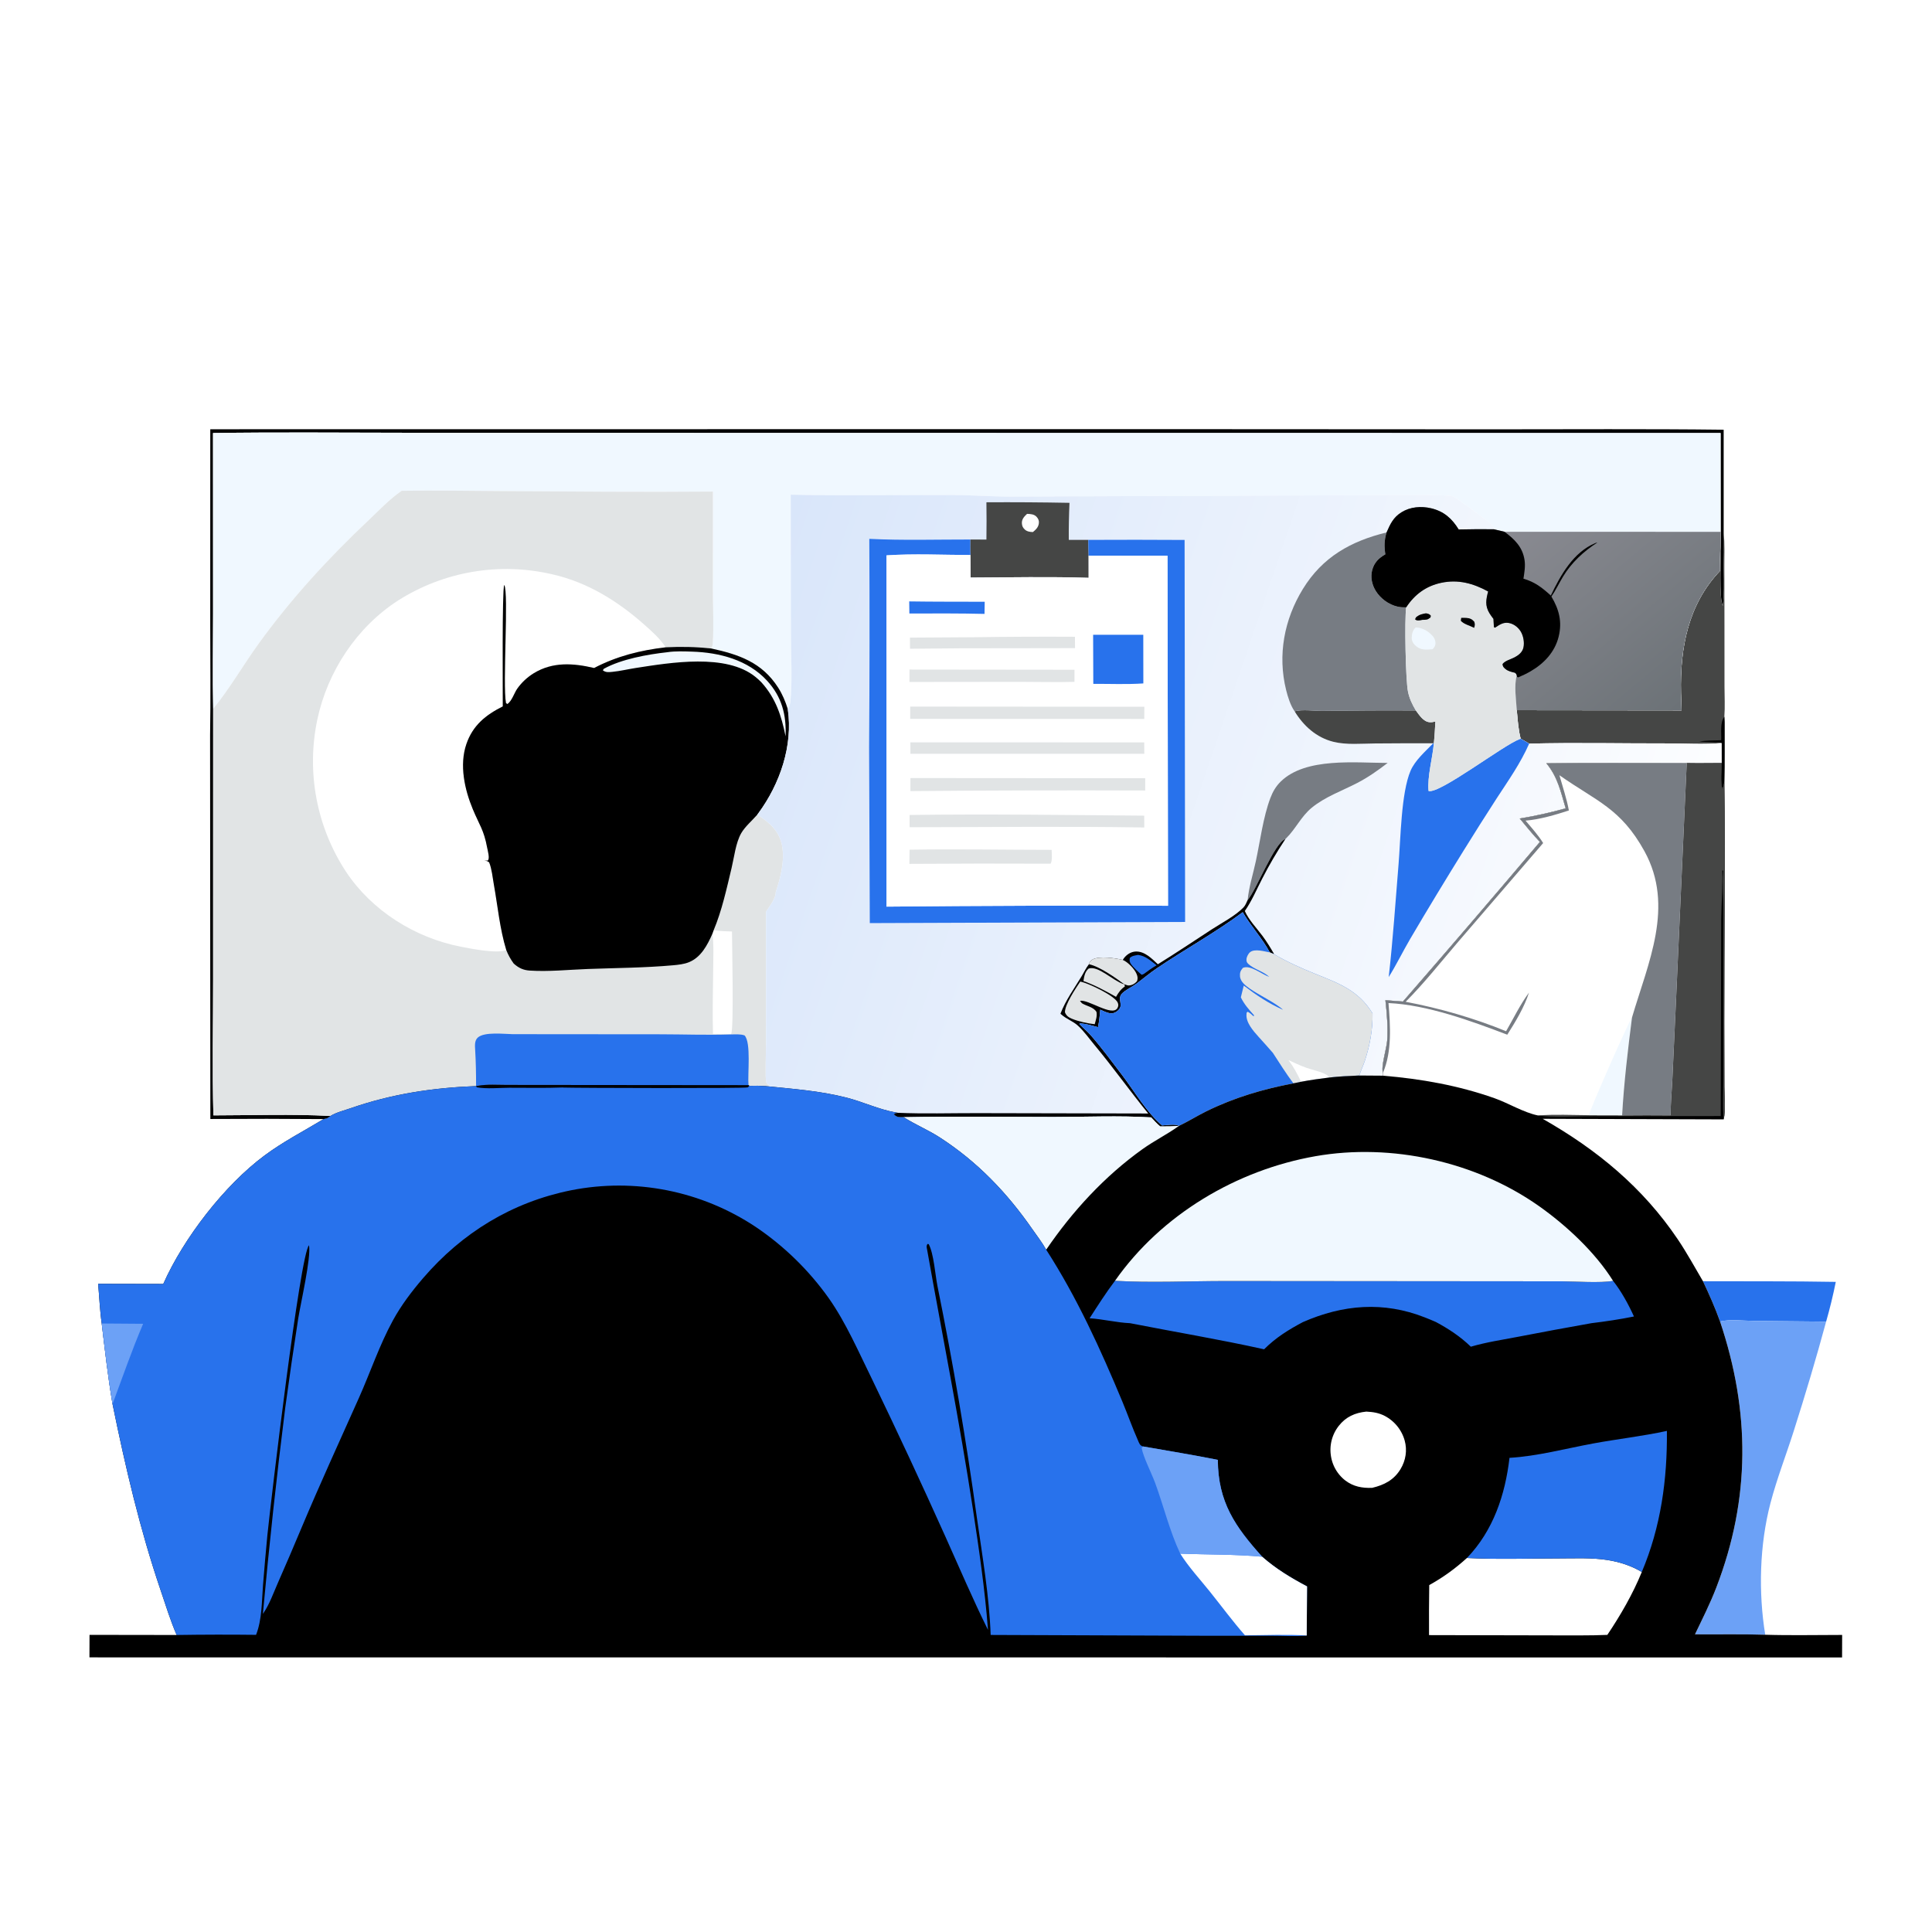
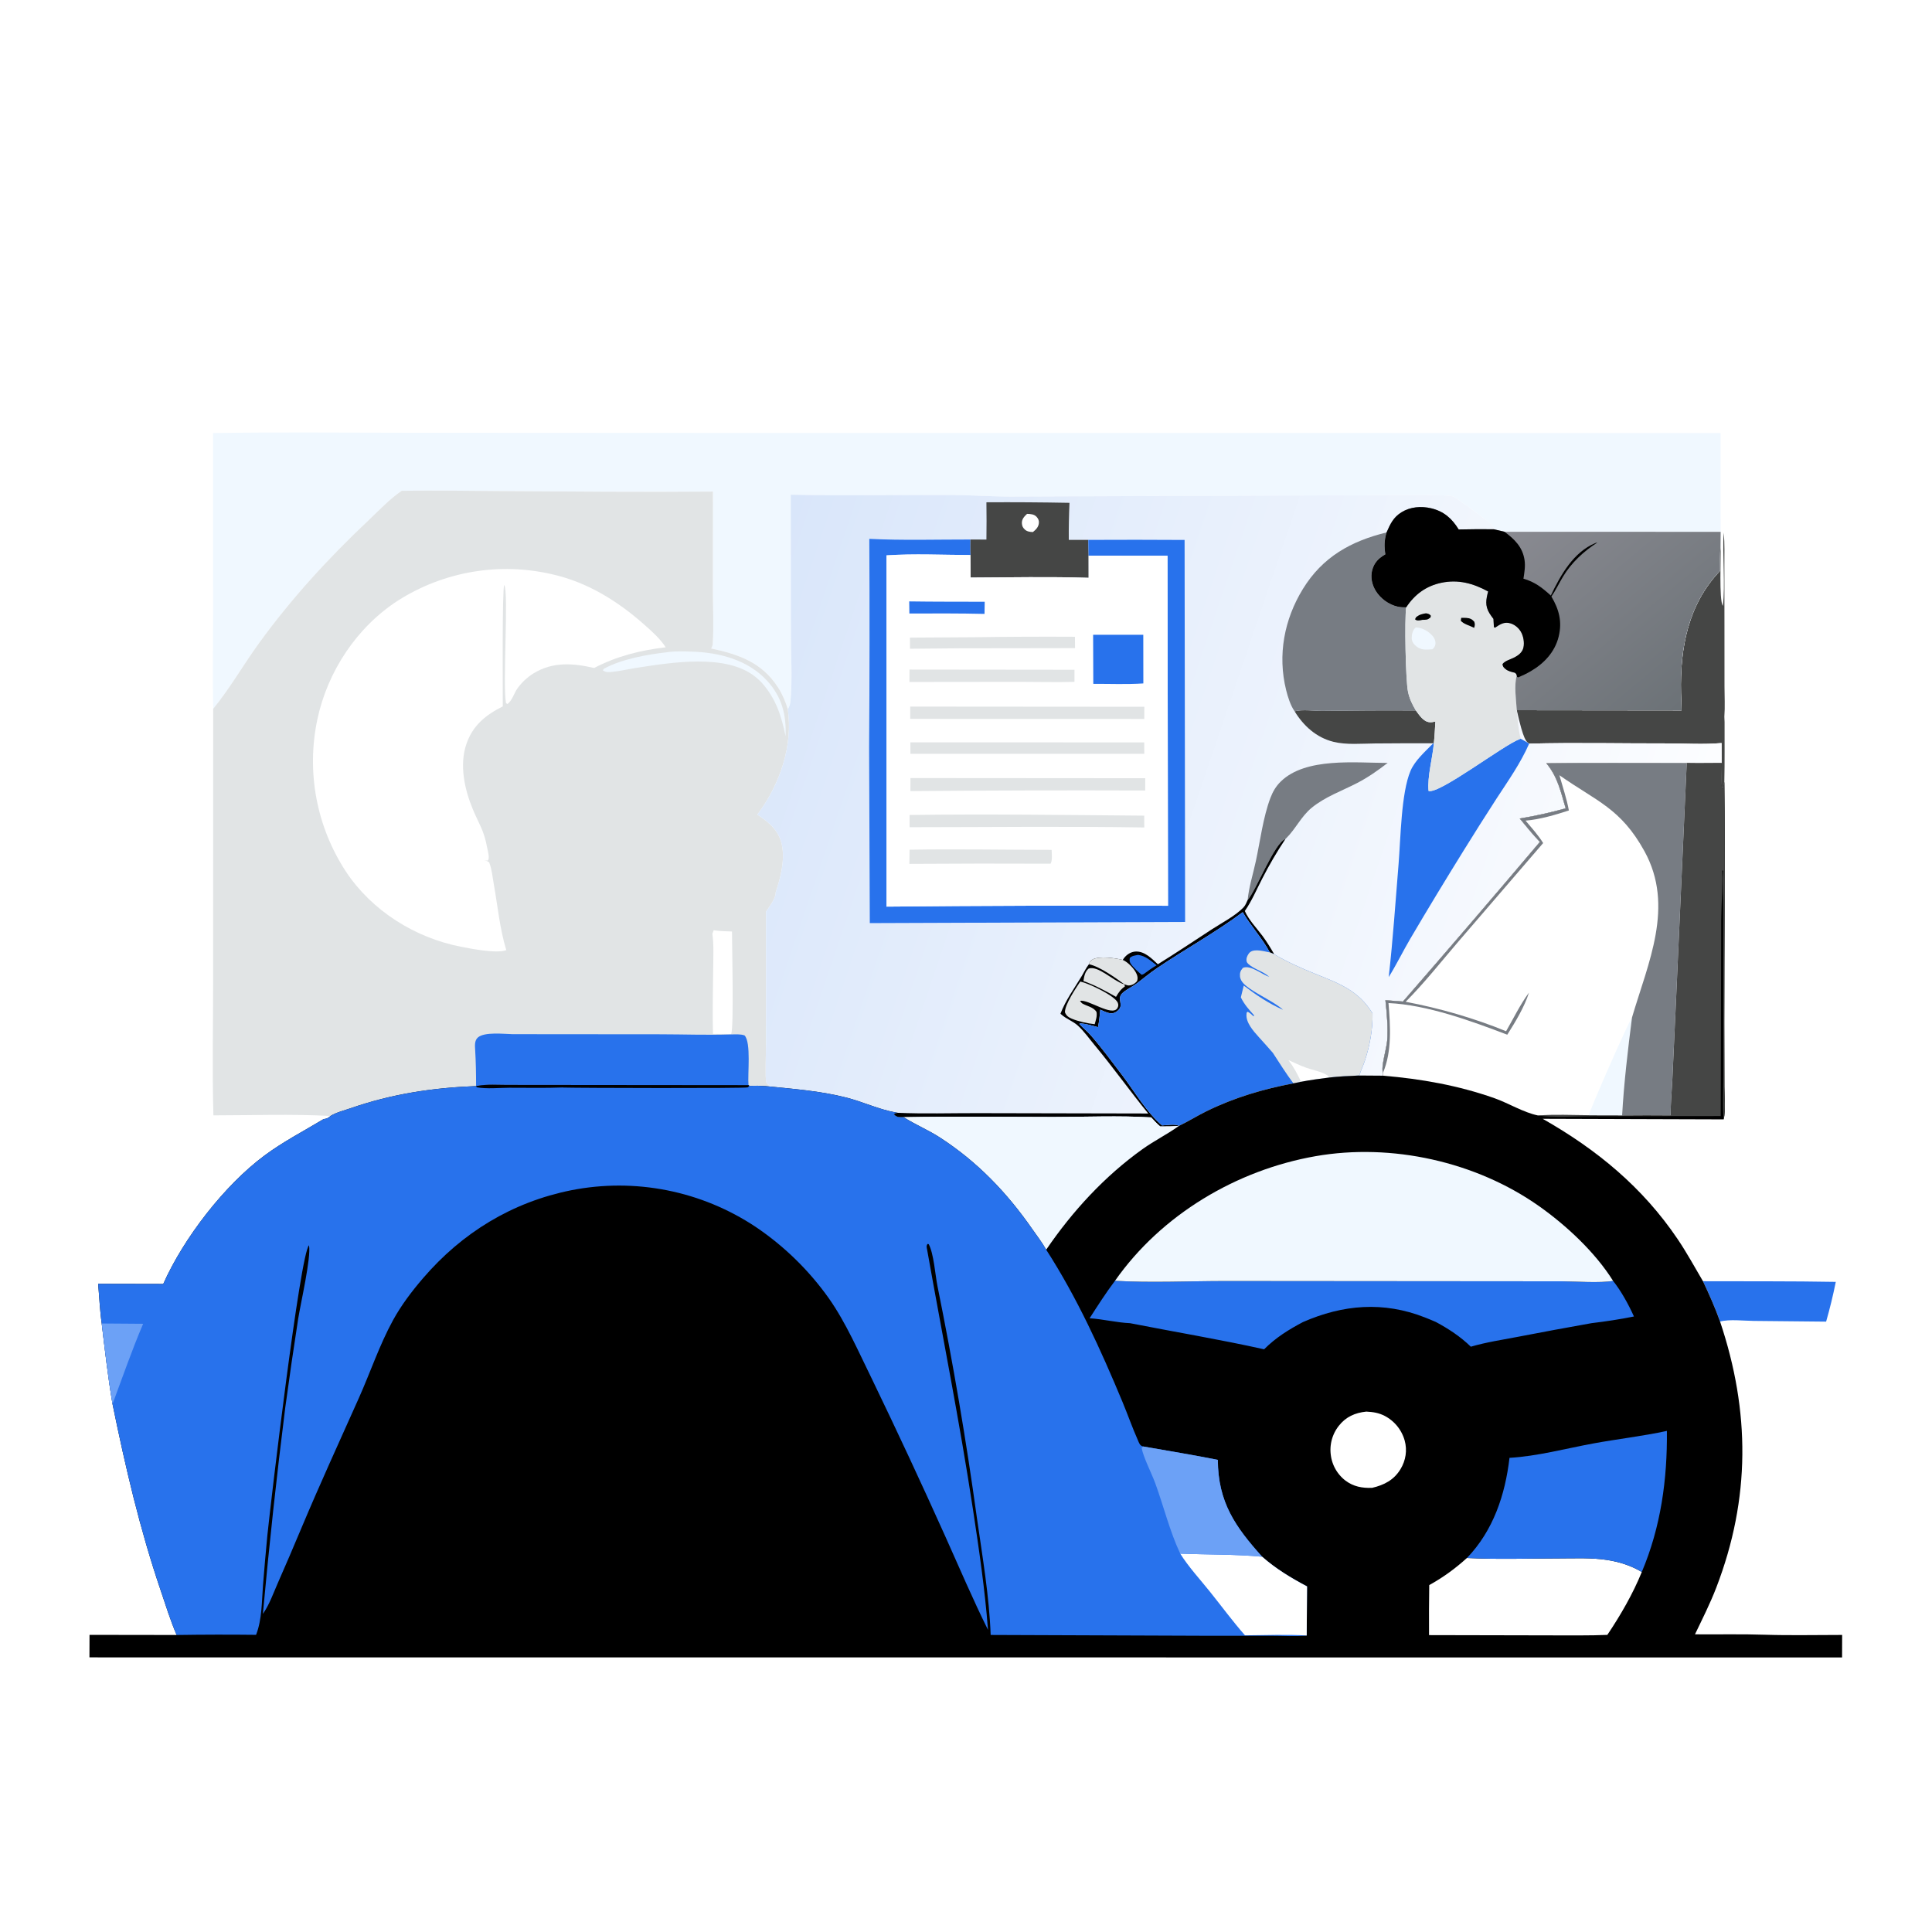
<svg xmlns="http://www.w3.org/2000/svg" width="1024" height="1024">
  <path fill="white" d="M0 0L1024 0L1024 1024L0 1024L0 0Z" />
  <path fill="#2872EC" d="M902.606 679.073C926.057 679.165 949.562 679 973.007 679.42Q970.87 690.059 967.881 700.491L929.554 700.111C924.377 700.073 916.57 699.103 911.67 700.453C909.05 693.108 905.941 686.11 902.606 679.073Z" />
-   <path d="M111.456 227.507L605.388 227.453L791.399 227.552C832.117 227.562 872.862 227.271 913.576 227.762L913.576 282.293C912.833 294.162 914.551 310.135 913.124 321.172C911.03 317.704 912.242 295.072 911.918 289.744L911.977 281.883L911.948 229.522L384.091 229.452L213.371 229.363C179.899 229.337 146.374 229.011 112.909 229.514L112.932 325.124C112.932 341.965 112.627 358.862 112.979 375.697L112.958 519.02C112.977 543.023 112.438 567.187 113.107 591.17C133.695 591.153 154.623 590.397 175.169 591.484C173.81 592.628 173.264 592.944 171.499 593.146Q141.497 592.886 111.495 593.092L111.351 389.698C111.704 370.191 111.443 350.64 111.438 331.128L111.456 227.507Z" />
  <path fill="#454645" d="M913.576 282.293C914.212 288.172 913.931 294.305 913.953 300.219L914 331.691L914.019 363.763C914.021 369.087 914.348 374.586 913.941 379.878L914.06 382.695C914.02 393.241 914.176 403.831 913.932 414.372C913.699 415.675 913.44 416.865 913.028 418.128C911.75 416.293 912.505 407.121 912.504 404.454L912.483 393.822C903.15 394.664 893.197 394.002 883.798 394.026C859.399 394.087 834.861 393.487 810.483 394.145C809.006 393.23 807.502 392.382 805.982 391.541C804.705 386.683 804.388 381.422 803.928 376.424L891.257 376.523Q891.058 371.914 890.956 367.301C890.394 343.374 894.727 320.316 911.695 302.52C911.659 298.263 911.525 293.987 911.918 289.744C912.242 295.072 911.03 317.704 913.124 321.172C914.551 310.135 912.833 294.162 913.576 282.293Z" />
-   <path d="M913.941 379.878L914.06 382.695C914.02 393.241 914.176 403.831 913.932 414.372C913.699 415.675 913.44 416.865 913.028 418.128C911.75 416.293 912.505 407.121 912.504 404.454L912.483 393.822C908.703 392.967 904.557 393.561 900.668 392.948C904.511 392.462 908.409 392.445 912.278 392.338C912.461 388.5 911.545 383.009 913.941 379.878Z" />
-   <path fill="#6CA1F6" d="M911.67 700.453C916.57 699.103 924.377 700.073 929.554 700.111L967.881 700.491C962.597 720.033 956.829 739.275 950.693 758.562C946.662 771.233 941.756 783.811 938.388 796.665C932.589 818.791 931.94 843.98 935.61 866.452C923.219 866.035 910.771 866.343 898.371 866.231C902.322 858.004 906.421 849.901 909.699 841.373C927.821 794.229 927.656 748.092 911.67 700.453Z" />
  <path fill="#F0F8FF" d="M112.909 229.514C146.374 229.011 179.899 229.337 213.371 229.363L384.091 229.452L911.948 229.522L911.977 281.883L797.408 281.849L791.761 280.518C791.39 277.808 788.063 275.957 785.979 274.376C783.709 272.656 771.683 263.648 770.128 263.123C766.192 261.794 730.527 262.479 723.896 262.465L536.214 263.204C525.587 263.241 514.937 262.382 504.29 262.35C475.895 262.264 447.503 262.794 419.109 262.2L419.19 335.262C419.175 346.987 420.047 359.975 418.964 371.6C418.814 373.22 418.473 374.501 417.545 375.864C416.309 371.853 414.681 367.95 412.411 364.412C403.87 351.103 391.69 346.888 376.931 343.702C377.526 342.687 377.692 342.158 377.772 340.95C378.382 331.725 377.84 322.083 377.83 312.812L377.861 260.542C340.511 260.877 303.093 260.502 265.74 260.282C248.139 260.179 230.507 259.842 212.909 260.136C206.528 264.476 200.93 270.472 195.33 275.76C173.951 295.948 154.33 317.316 137.066 341.185C128.857 352.536 121.844 364.87 112.979 375.697C112.627 358.862 112.932 341.965 112.932 325.124L112.909 229.514Z" />
  <path fill="#E1E4E5" d="M212.909 260.136C230.507 259.842 248.139 260.179 265.74 260.282C303.093 260.502 340.511 260.877 377.861 260.542L377.83 312.812C377.84 322.083 378.382 331.725 377.772 340.95C377.692 342.158 377.526 342.687 376.931 343.702C391.69 346.888 403.87 351.103 412.411 364.412C414.681 367.95 416.309 371.853 417.545 375.864C420.408 395.182 413.344 415.604 401.899 431.093L401.401 431.764C407.631 435.844 412.798 440.078 414.413 447.772C416.127 455.935 413.71 465.231 411.127 472.963C411.355 476.001 407.656 480.708 406.001 483.177L406.002 553.678C406.004 556.605 405.515 571.673 406.118 573.54C406.261 573.984 406.608 574.334 406.853 574.731L408.157 575.293L405.814 575.659C402.903 575.453 400.084 575.41 397.167 575.526L396.722 575.152L296.697 575.06L268.765 575.032C263.875 575.033 258.235 574.603 253.437 575.474L252.333 575.639C229.291 576.54 207.684 579.785 185.823 587.383C182.699 588.469 177.86 589.708 175.169 591.484C154.623 590.397 133.695 591.153 113.107 591.17C112.438 567.187 112.977 543.023 112.958 519.02L112.979 375.697C121.844 364.87 128.857 352.536 137.066 341.185C154.33 317.316 173.951 295.948 195.33 275.76C200.93 270.472 206.528 264.476 212.909 260.136Z" />
  <path fill="white" d="M378.248 493.059C381.491 493.523 384.698 493.623 387.969 493.71C387.998 501.302 388.992 544.382 387.562 548.043L377.896 547.99C377.556 536.416 377.915 524.775 378.004 513.194C378.049 507.178 378.383 500.886 377.576 494.917L378.248 493.059Z" />
  <path fill="#2872EC" d="M271.741 548.129L349.819 548.195C362.315 548.209 374.949 548.675 387.429 548.275C389.792 548.265 392.386 547.993 394.632 548.794C398.21 552.567 396.188 569.304 396.722 575.152L296.697 575.06L268.765 575.032C263.875 575.033 258.235 574.603 253.437 575.474L252.333 575.639C252.344 569.216 252.228 562.905 251.85 556.493C251.721 554.295 251.427 551.54 253.263 549.906C256.769 546.785 267.115 548.057 271.741 548.129Z" />
  <path fill="white" d="M268.343 503.584C263.232 505.526 249.838 502.87 244.115 501.75C219.89 497.007 197.063 482.683 183.364 461.988Q182.643 460.889 181.949 459.772Q181.256 458.655 180.59 457.522Q179.924 456.389 179.286 455.239Q178.648 454.09 178.039 452.925Q177.43 451.76 176.849 450.581Q176.269 449.401 175.718 448.208Q175.167 447.014 174.645 445.808Q174.123 444.601 173.631 443.382Q173.14 442.163 172.678 440.932Q172.216 439.701 171.785 438.459Q171.354 437.217 170.954 435.965Q170.553 434.713 170.184 433.452Q169.814 432.19 169.476 430.92Q169.138 429.65 168.831 428.371Q168.524 427.093 168.248 425.808Q167.973 424.522 167.729 423.231Q167.486 421.939 167.274 420.641Q167.062 419.344 166.882 418.042Q166.703 416.74 166.555 415.433Q166.408 414.127 166.292 412.818Q166.177 411.508 166.094 410.196Q166.011 408.884 165.96 407.571Q165.909 406.257 165.891 404.943Q165.872 403.628 165.886 402.314Q165.9 400.999 165.946 399.686Q165.993 398.372 166.071 397.06Q166.15 395.748 166.261 394.438Q166.372 393.128 166.515 391.821Q166.658 390.514 166.834 389.211Q167.009 387.909 167.216 386.611Q167.424 385.312 167.663 384.02Q167.902 382.727 168.173 381.441C173.564 355.905 189.14 332.317 211.136 318.184Q212.256 317.474 213.393 316.793Q214.531 316.111 215.684 315.458Q216.838 314.805 218.008 314.181Q219.178 313.557 220.362 312.961Q221.547 312.366 222.746 311.801Q223.945 311.235 225.158 310.699Q226.371 310.164 227.597 309.658Q228.823 309.153 230.06 308.678Q231.298 308.203 232.548 307.759Q233.797 307.315 235.057 306.902Q236.317 306.489 237.587 306.108Q238.856 305.726 240.135 305.376Q241.414 305.026 242.701 304.708Q243.988 304.39 245.283 304.104Q246.577 303.818 247.879 303.564Q249.18 303.31 250.487 303.088Q251.794 302.867 253.107 302.677Q254.419 302.488 255.736 302.332Q257.052 302.175 258.372 302.052Q259.692 301.928 261.015 301.837Q262.338 301.746 263.662 301.687Q264.987 301.629 266.312 301.604Q267.638 301.578 268.964 301.586Q270.29 301.594 271.615 301.634Q272.94 301.674 274.264 301.747Q275.588 301.821 276.909 301.927Q278.231 302.033 279.55 302.172Q280.868 302.31 282.183 302.482Q283.498 302.653 284.808 302.857Q286.118 303.061 287.422 303.298Q288.727 303.534 290.025 303.803Q291.324 304.071 292.615 304.372C311.414 308.582 327.497 318.64 341.744 331.299C345.636 334.758 350.02 338.665 352.824 343.086C339.416 344.644 326.922 347.775 314.888 354.052C303.852 351.465 293.018 350.673 282.966 356.789Q281.672 357.577 280.465 358.492Q279.258 359.407 278.15 360.439Q277.042 361.472 276.044 362.611Q275.046 363.75 274.168 364.985C272.515 367.342 271.305 371.606 268.906 373.147L268.182 372.655C266.319 362.848 269.726 313.822 267.258 310.047C266.06 312.031 266.538 369.062 266.485 374.41C257.407 378.947 250.565 384.487 247.182 394.393C243.39 405.496 246.245 418.483 250.633 428.989C254.094 437.275 256.458 439.884 258.184 449.191C258.481 450.79 259.81 455.341 258.449 456.141L256.592 456.116C256.844 456.151 257.098 456.176 257.349 456.22C258.252 456.382 258.575 456.551 259.275 457.094C260.696 460.649 261.06 464.962 261.741 468.758C263.823 480.369 264.883 492.269 268.343 503.584Z" />
-   <path d="M266.485 374.41C266.538 369.062 266.06 312.031 267.258 310.047C269.726 313.822 266.319 362.848 268.182 372.655L268.906 373.147C271.305 371.606 272.515 367.342 274.168 364.985Q275.046 363.75 276.044 362.611Q277.042 361.472 278.15 360.439Q279.258 359.407 280.465 358.492Q281.672 357.577 282.966 356.789C293.018 350.673 303.852 351.465 314.888 354.052C326.922 347.775 339.416 344.644 352.824 343.086C361.013 342.677 368.776 342.839 376.931 343.702C391.69 346.888 403.87 351.103 412.411 364.412C414.681 367.95 416.309 371.853 417.545 375.864C420.408 395.182 413.344 415.604 401.899 431.093L401.401 431.764C398.745 434.825 394.844 438.143 392.852 441.626C389.95 446.7 389.127 454.31 387.762 460.021C385.155 470.933 382.604 482.688 378.248 493.059L377.576 494.917C374.922 500.918 371.584 507.401 365.11 510.005C362.573 511.026 359.514 511.368 356.798 511.613C341.836 512.96 326.561 513.027 311.54 513.584C301.471 513.957 290.734 515.095 280.724 514.421C279.207 514.319 277.769 514.026 276.365 513.425C274.868 512.784 273.447 511.773 272.252 510.674C270.586 508.337 269.402 506.248 268.343 503.584C264.883 492.269 263.823 480.369 261.741 468.758C261.06 464.962 260.696 460.649 259.275 457.094C258.575 456.551 258.252 456.382 257.349 456.22C257.098 456.176 256.844 456.151 256.592 456.116L258.449 456.141C259.81 455.341 258.481 450.79 258.184 449.191C256.458 439.884 254.094 437.275 250.633 428.989C246.245 418.483 243.39 405.496 247.182 394.393C250.565 384.487 257.407 378.947 266.485 374.41Z" />
  <path fill="#F0F8FF" d="M353.724 345.686C357.86 345.032 362.697 345.247 366.873 345.377C381.302 345.826 396.397 349.757 406.477 360.697C414.418 369.315 416.831 378.811 416.375 390.272C414.156 379.321 411.209 370.177 403.624 361.717Q402.066 360.113 400.321 358.714C384.856 346.221 355.446 351.187 336.947 354.043C332.816 354.68 328.679 355.698 324.523 356.101C322.65 356.283 321.02 356.49 319.508 355.263L320.059 354.468C329.262 349.358 343.205 346.831 353.724 345.686Z" />
  <defs>
    <linearGradient id="gradient_0" gradientUnits="userSpaceOnUse" x1="389.301" y1="351.472" x2="872.788" y2="515.579">
      <stop offset="0" stop-color="#D9E6FA" />
      <stop offset="1" stop-color="#FCFDFF" />
    </linearGradient>
  </defs>
-   <path fill="url(#gradient_0)" d="M419.109 262.2C447.503 262.794 475.895 262.264 504.29 262.35C514.937 262.382 525.587 263.241 536.214 263.204L723.896 262.465C730.527 262.479 766.192 261.794 770.128 263.123C771.683 263.648 783.709 272.656 785.979 274.376C788.063 275.957 791.39 277.808 791.761 280.518L797.408 281.849L911.977 281.883L911.918 289.744C911.525 293.987 911.659 298.263 911.695 302.52C894.727 320.316 890.394 343.374 890.956 367.301Q891.058 371.914 891.257 376.523L803.928 376.424C804.388 381.422 804.705 386.683 805.982 391.541C807.502 392.382 809.006 393.23 810.483 394.145C834.861 393.487 859.399 394.087 883.798 394.026C893.197 394.002 903.15 394.664 912.483 393.822L912.504 404.454C906.34 404.472 900.16 404.577 893.998 404.459C869.214 404.478 844.379 404.168 819.601 404.556C825.611 411.771 827.224 419.618 829.84 428.432Q817.816 431.805 805.493 433.832C808.988 437.991 812.382 442.348 816.179 446.232Q780.171 488.801 743.565 530.857Q738.932 530.429 734.29 530.117C735.091 537.291 735.691 544.383 735.222 551.612C734.977 555.383 731.734 565.925 733.026 568.582L733.016 570.133L720.47 570.041C715.152 570.273 709.866 570.499 704.574 571.104C699.561 571.745 694.557 572.39 689.594 573.358L685.536 574.198C669.433 577.252 654.227 581.72 639.493 588.962C634.563 591.386 629.921 594.333 624.956 596.69L624.565 596.973C618.493 601.301 611.745 604.65 605.664 608.987C585.51 623.359 568.398 641.978 554.503 662.365C552.364 658.551 549.506 654.864 547.004 651.268C533.604 632.009 517.89 615.643 498.117 602.872C492.062 598.961 485.416 596.185 479.323 592.394L478.899 592.125C478.314 592.143 477.724 592.165 477.14 592.142C475.658 592.086 474.74 591.698 473.729 590.638C474.501 589.78 474.74 589.969 475.839 589.807L475.336 589.721C475.058 589.67 474.78 589.613 474.501 589.564C465.831 588.023 457.287 583.955 448.66 581.75C434.567 578.148 420.228 577.135 405.814 575.659L408.157 575.293L406.853 574.731C406.608 574.334 406.261 573.984 406.118 573.54C405.515 571.673 406.004 556.605 406.002 553.678L406.001 483.177C407.656 480.708 411.355 476.001 411.127 472.963C413.71 465.231 416.127 455.935 414.413 447.772C412.798 440.078 407.631 435.844 401.401 431.764L401.899 431.093C413.344 415.604 420.408 395.182 417.545 375.864C418.473 374.501 418.814 373.22 418.964 371.6C420.047 359.975 419.175 346.987 419.19 335.262L419.109 262.2Z" />
+   <path fill="url(#gradient_0)" d="M419.109 262.2C447.503 262.794 475.895 262.264 504.29 262.35C514.937 262.382 525.587 263.241 536.214 263.204L723.896 262.465C730.527 262.479 766.192 261.794 770.128 263.123C771.683 263.648 783.709 272.656 785.979 274.376C788.063 275.957 791.39 277.808 791.761 280.518L797.408 281.849L911.977 281.883L911.918 289.744C911.525 293.987 911.659 298.263 911.695 302.52C894.727 320.316 890.394 343.374 890.956 367.301Q891.058 371.914 891.257 376.523L803.928 376.424C807.502 392.382 809.006 393.23 810.483 394.145C834.861 393.487 859.399 394.087 883.798 394.026C893.197 394.002 903.15 394.664 912.483 393.822L912.504 404.454C906.34 404.472 900.16 404.577 893.998 404.459C869.214 404.478 844.379 404.168 819.601 404.556C825.611 411.771 827.224 419.618 829.84 428.432Q817.816 431.805 805.493 433.832C808.988 437.991 812.382 442.348 816.179 446.232Q780.171 488.801 743.565 530.857Q738.932 530.429 734.29 530.117C735.091 537.291 735.691 544.383 735.222 551.612C734.977 555.383 731.734 565.925 733.026 568.582L733.016 570.133L720.47 570.041C715.152 570.273 709.866 570.499 704.574 571.104C699.561 571.745 694.557 572.39 689.594 573.358L685.536 574.198C669.433 577.252 654.227 581.72 639.493 588.962C634.563 591.386 629.921 594.333 624.956 596.69L624.565 596.973C618.493 601.301 611.745 604.65 605.664 608.987C585.51 623.359 568.398 641.978 554.503 662.365C552.364 658.551 549.506 654.864 547.004 651.268C533.604 632.009 517.89 615.643 498.117 602.872C492.062 598.961 485.416 596.185 479.323 592.394L478.899 592.125C478.314 592.143 477.724 592.165 477.14 592.142C475.658 592.086 474.74 591.698 473.729 590.638C474.501 589.78 474.74 589.969 475.839 589.807L475.336 589.721C475.058 589.67 474.78 589.613 474.501 589.564C465.831 588.023 457.287 583.955 448.66 581.75C434.567 578.148 420.228 577.135 405.814 575.659L408.157 575.293L406.853 574.731C406.608 574.334 406.261 573.984 406.118 573.54C405.515 571.673 406.004 556.605 406.002 553.678L406.001 483.177C407.656 480.708 411.355 476.001 411.127 472.963C413.71 465.231 416.127 455.935 414.413 447.772C412.798 440.078 407.631 435.844 401.401 431.764L401.899 431.093C413.344 415.604 420.408 395.182 417.545 375.864C418.473 374.501 418.814 373.22 418.964 371.6C420.047 359.975 419.175 346.987 419.19 335.262L419.109 262.2Z" />
  <path fill="#454645" d="M750.424 376.568C752.243 378.977 754.349 382.463 757.667 382.786C758.742 382.89 759.754 382.676 760.788 382.416C760.553 386.242 760.378 390.085 759.974 393.897L759.637 393.963Q744.183 393.911 728.73 394.046C721.608 394.085 713.673 394.898 706.717 393.165C697.727 390.926 690.904 384.751 686.175 377.008C690.168 375.881 696.594 376.82 700.84 376.778Q725.631 376.431 750.424 376.568Z" />
  <path fill="#777C83" d="M661.273 477.043C661.898 470.341 664.201 463.068 665.622 456.447C667.918 445.75 669.487 433.146 673.316 422.985C674.582 419.625 676.264 416.73 678.852 414.207C692.097 401.289 718.463 404.37 735.483 404.366C730.403 408.287 725.214 411.947 719.512 414.918C711.349 419.171 702.27 422.29 695.102 428.235C689.641 432.765 686.666 439.402 681.737 444.264C681.59 444.409 681.44 444.55 681.292 444.693C675.444 446.66 665.842 471.907 661.273 477.043Z" />
  <path d="M661.273 477.043C665.842 471.907 675.444 446.66 681.292 444.693Q674.524 454.869 668.971 465.755C666.005 471.49 663.478 477.536 659.776 482.845C661.894 487.646 666.066 491.901 669.187 496.113C671.462 499.184 673.457 502.452 675.356 505.766L673.026 504.796C668.982 497.168 662.935 490.928 658.685 483.473C644.235 494.259 628.129 503.091 613.179 513.193C609.356 515.777 605.844 518.759 602.146 521.509C599.89 523.186 596.388 524.705 594.581 526.709C594 527.354 593.72 528.021 593.623 528.877C593.536 529.637 593.693 530.335 593.803 531.083C594.045 532.713 594.174 533.809 592.99 535.134C591.998 536.245 590.545 537.109 589.023 537.083C587.051 537.048 584.906 535.913 583.145 535.12C582.923 538.278 582.574 541.3 581.97 544.409C578.843 543.604 575.72 542.66 572.499 542.353L572.09 542.732C573.989 544.812 576.212 546.519 578.061 548.637C583.927 555.352 589.349 562.696 594.745 569.798C601.069 578.121 607.986 589.911 615.927 596.495C618.465 596.362 622.762 595.601 624.956 596.69C621.621 597.082 618.285 597.033 614.932 597.035C613.182 595.593 611.682 593.894 610.132 592.244C593.055 591.219 575.516 592.011 558.399 592.006C531.916 591.996 505.375 591.618 478.899 592.125C478.314 592.143 477.724 592.165 477.14 592.142C475.658 592.086 474.74 591.698 473.729 590.638C474.501 589.78 474.74 589.969 475.839 589.807C489.714 590.412 503.826 589.96 517.723 589.985L608.583 590.172C598.865 578.272 589.964 565.696 580.106 553.867C577.33 550.535 574.553 546.563 571.358 543.65C568.677 541.206 565.115 540.086 562.414 537.603C562.297 537.495 562.184 537.383 562.068 537.273C564.849 530.062 569.364 523.918 573.313 517.375C574.65 515.159 575.535 513.152 577.142 511.065C577.481 509.9 577.937 509.221 579.02 508.591C582.554 506.537 591.291 507.836 595.103 508.778C595.422 508.239 595.762 507.745 596.181 507.277C597.701 505.582 599.733 504.398 602.051 504.33C606.767 504.191 610.52 508.101 613.696 511.068C623.309 505.126 632.723 498.798 642.196 492.633C647.498 489.182 654.611 485.526 659.017 481.015C660.06 479.948 660.668 478.387 661.273 477.043Z" />
  <path fill="#2872EC" d="M603.204 506.122C607.288 506.65 609.846 509.193 613.027 511.624C610.647 512.978 608.489 514.572 606.29 516.193C605.923 516.422 605.502 516.512 605.091 516.641C603.283 515.097 600.704 512.847 599.386 510.879C598.656 509.789 598.618 509.015 598.808 507.772C599.992 506.53 601.594 506.44 603.204 506.122Z" />
  <path fill="#E1E4E5" d="M574.238 519.965C574.641 517.469 574.983 515.165 576.932 513.406C581.86 511.48 590.002 519.901 595.469 521.586C595.634 521.637 595.8 521.684 595.966 521.733L596.206 522.849C594.006 524.329 592.838 526.084 591.51 528.35C585.914 525.171 580.307 522.146 574.238 519.965Z" />
  <path fill="#E1E4E5" d="M577.142 511.065C577.481 509.9 577.937 509.221 579.02 508.591C582.554 506.537 591.291 507.836 595.103 508.778C597.776 509.893 601.284 513.496 602.4 516.177C602.985 517.582 603.114 518.438 602.702 519.945C601.688 521.279 600.026 522.243 598.305 522.323C597.515 522.36 596.906 521.983 596.19 521.752C596.119 521.729 596.041 521.739 595.966 521.733C591.251 518.235 582.638 512.15 577.142 511.065Z" />
  <path fill="#E1E4E5" d="M572.555 520.251C572.869 520.328 573.184 520.399 573.496 520.481C577.652 521.566 590.91 527.766 592.45 531.475C592.865 532.475 592.791 533.439 592.226 534.351C589.376 538.952 576.867 529.574 572.399 530.459L573.42 531.73C576.007 533.345 579.521 533.644 581.172 536.371C581.593 538.606 580.793 540.698 580.217 542.85C576.494 542.467 571.562 541.394 568.08 539.934C566.301 539.188 565.158 538.376 564.435 536.513C564.4 532.371 570.104 523.948 572.555 520.251Z" />
  <path fill="#454645" d="M522.82 266.228Q544.836 266.096 566.849 266.513Q566.4 276.332 566.477 286.16L576.81 286.152Q576.95 290.322 576.987 294.494L577.004 306.253C556.19 305.579 535.27 306.031 514.445 306.117L514.356 294.172C514.171 291.445 514.254 288.687 514.254 285.955L522.822 285.978Q522.973 276.103 522.82 266.228Z" />
  <path fill="white" d="M544.365 272.353C546.162 272.414 548.155 272.51 549.449 273.966C550.318 274.943 550.78 275.954 550.626 277.289C550.38 279.437 549.049 280.689 547.475 281.996C546.016 281.976 544.361 281.751 543.236 280.715C542.144 279.711 541.702 278.824 541.621 277.338C541.504 275.17 542.906 273.724 544.365 272.353Z" />
  <path fill="#2872EC" d="M805.982 391.541C807.502 392.382 809.006 393.23 810.483 394.145C805.882 404.621 799.459 413.661 793.237 423.203Q784.35 436.946 775.731 450.858C766.145 466.323 756.653 481.932 747.441 497.623C743.519 504.304 740.149 511.296 736.043 517.87C738.302 497.97 739.629 478.002 741.268 458.046C742.381 444.489 742.63 420.229 747.613 408.555C750 402.963 755.46 398.278 759.637 393.963L759.974 393.897C759.313 401.768 756.435 411.587 757.178 419.227C762.913 420.981 796.743 394.958 805.451 391.729C805.627 391.664 805.805 391.603 805.982 391.541Z" />
  <path fill="#F0F8FF" d="M478.899 592.125C505.375 591.618 531.916 591.996 558.399 592.006C575.516 592.011 593.055 591.219 610.132 592.244C611.682 593.894 613.182 595.593 614.932 597.035C618.285 597.033 621.621 597.082 624.956 596.69L624.565 596.973C618.493 601.301 611.745 604.65 605.664 608.987C585.51 623.359 568.398 641.978 554.503 662.365C552.364 658.551 549.506 654.864 547.004 651.268C533.604 632.009 517.89 615.643 498.117 602.872C492.062 598.961 485.416 596.185 479.323 592.394L478.899 592.125Z" />
  <path fill="#777C83" d="M686.175 377.008C683.98 373.924 682.572 369.366 681.667 365.712C677.084 347.215 680.648 328.32 690.541 312.198C700.968 295.207 715.982 286.82 734.914 282.2C733.7 286.411 733.615 289.507 734.286 293.818C730.813 295.82 728.424 298.104 727.337 302.09C726.302 305.884 727.19 309.959 729.244 313.251C731.741 317.254 736.108 320.444 740.724 321.494C742.205 321.831 743.795 321.896 745.311 321.901C744.394 328.272 744.989 360.47 746.275 366.624C747.054 370.349 748.506 373.325 750.424 376.568Q725.631 376.431 700.84 376.778C696.594 376.82 690.168 375.881 686.175 377.008Z" />
  <path fill="#E1E4E5" d="M745.311 321.901C749.806 315.055 755.881 310.571 763.982 308.879C772.939 307.007 780.852 309.199 788.742 313.494C787.638 317.75 787.002 320.956 789.404 324.97C790.044 326.039 790.799 327.037 791.557 328.024L791.806 332.382L792.383 332.684C794.744 331.151 796.763 329.638 799.743 330.189C802.324 330.667 804.564 332.402 805.951 334.591C807.437 336.936 808.087 340.622 807.43 343.33C806.854 345.704 804.933 347.236 802.882 348.344C800.862 349.434 797.786 350.129 796.376 351.956C796.5 353.328 796.933 353.758 797.997 354.63C799.407 355.786 801.252 356.16 802.98 356.58C803.876 357.481 803.588 356.972 803.925 358.06C802.395 363.354 803.593 370.891 803.928 376.424C804.388 381.422 804.705 386.683 805.982 391.541C805.805 391.603 805.627 391.664 805.451 391.729C796.743 394.958 762.913 420.981 757.178 419.227C756.435 411.587 759.313 401.768 759.974 393.897C760.378 390.085 760.553 386.242 760.788 382.416C759.754 382.676 758.742 382.89 757.667 382.786C754.349 382.463 752.243 378.977 750.424 376.568C748.506 373.325 747.054 370.349 746.275 366.624C744.989 360.47 744.394 328.272 745.311 321.901Z" />
  <path d="M774.476 327.477C775.418 327.45 776.356 327.434 777.297 327.51C779.107 327.655 780.195 328.153 781.408 329.529C781.833 331.016 781.748 331.271 781.336 332.779C779.226 331.647 775.706 330.819 774.244 328.984L774.476 327.477Z" />
  <path d="M755.742 325.065C755.814 325.07 755.889 325.064 755.959 325.081C757.216 325.382 757.558 325.352 758.4 326.365L758.179 327.282C756.499 328.671 756.017 328.449 753.9 328.529C753.431 328.639 752.785 328.806 752.318 328.835C751.274 328.9 750.75 328.925 749.993 328.236L750.487 327.203C752.238 325.737 753.515 325.453 755.742 325.065Z" />
  <path fill="#F0F8FF" d="M750.359 332.552C753.386 332.662 756.04 333.963 758.255 335.977C759.776 337.36 760.873 338.918 760.834 341.05C760.811 342.272 760.126 343.3 759.28 344.112Q758.457 344.177 757.633 344.229C754.413 344.426 752.327 344.215 749.904 341.885C748.896 340.917 748.213 339.559 748.232 338.137C748.26 336.017 748.756 333.977 750.359 332.552Z" />
  <path fill="#2872EC" d="M460.749 285.604C478.491 286.492 496.482 285.923 514.254 285.955C514.254 288.687 514.171 291.445 514.356 294.172C499.669 294.145 484.482 293.366 469.856 294.363L469.878 480.531Q544.47 479.821 619.066 480.07L618.803 294.545L576.987 294.494Q576.95 290.322 576.81 286.152Q602.335 286.022 627.86 286.184L628.133 488.647L461.015 489.262L460.644 396Q461.054 340.802 460.749 285.604Z" />
  <path fill="#2872EC" d="M658.685 483.473C662.935 490.928 668.982 497.168 673.026 504.796L675.356 505.766C681.826 509.663 689.889 513.243 696.917 516.072C709.51 521.142 720.09 524.916 727.476 537.108C727.624 545.701 726.014 554.415 723.284 562.549C722.445 565.048 721.192 567.536 720.47 570.041C715.152 570.273 709.866 570.499 704.574 571.104C699.561 571.745 694.557 572.39 689.594 573.358L685.536 574.198C669.433 577.252 654.227 581.72 639.493 588.962C634.563 591.386 629.921 594.333 624.956 596.69C622.762 595.601 618.465 596.362 615.927 596.495C607.986 589.911 601.069 578.121 594.745 569.798C589.349 562.696 583.927 555.352 578.061 548.637C576.212 546.519 573.989 544.812 572.09 542.732L572.499 542.353C575.72 542.66 578.843 543.604 581.97 544.409C582.574 541.3 582.923 538.278 583.145 535.12C584.906 535.913 587.051 537.048 589.023 537.083C590.545 537.109 591.998 536.245 592.99 535.134C594.174 533.809 594.045 532.713 593.803 531.083C593.693 530.335 593.536 529.637 593.623 528.877C593.72 528.021 594 527.354 594.581 526.709C596.388 524.705 599.89 523.186 602.146 521.509C605.844 518.759 609.356 515.777 613.179 513.193C628.129 503.091 644.235 494.259 658.685 483.473Z" />
  <path fill="#E1E4E5" d="M659.211 522.382C665.829 527.43 672.4 531.859 680.045 535.223C676.243 531.637 667.409 527.488 662.568 524.089C660.356 522.536 657.48 520.454 657.225 517.5C657.058 515.573 657.513 514.455 658.735 513.004C662.695 511.235 668.669 516.361 672.745 517.78C669.617 514.82 664.683 513.753 661.609 510.886C660.823 510.153 660.611 509.573 660.653 508.487C660.705 507.169 661.614 505.423 662.623 504.634C665.082 502.711 670.221 504.304 673.026 504.796L675.356 505.766C681.826 509.663 689.889 513.243 696.917 516.072C709.51 521.142 720.09 524.916 727.476 537.108C727.624 545.701 726.014 554.415 723.284 562.549C722.445 565.048 721.192 567.536 720.47 570.041C715.152 570.273 709.866 570.499 704.574 571.104C699.561 571.745 694.557 572.39 689.594 573.358L685.536 574.198C681.654 569.041 678.166 563.444 674.637 558.033C672.158 555.144 669.596 552.349 667.053 549.518C664.312 546.468 660.255 541.933 660.672 537.562C660.775 536.483 660.579 536.855 661.333 536.241C662.554 536.92 663.439 537.732 664.438 538.685L664.67 538.121C661.922 535.043 659.487 532.369 657.674 528.62L659.211 522.382Z" />
  <path fill="white" d="M682.893 561.875C685.974 563.296 689.07 564.741 692.261 565.902C695.549 567.098 700.299 567.968 703.179 569.721C703.761 570.075 704.153 570.584 704.574 571.104C699.561 571.745 694.557 572.39 689.594 573.358C687.679 569.254 685.65 565.481 682.893 561.875Z" />
  <defs>
    <linearGradient id="gradient_1" gradientUnits="userSpaceOnUse" x1="893.446" y1="372.218" x2="811.127" y2="273.245">
      <stop offset="0" stop-color="#6C7277" />
      <stop offset="1" stop-color="#898A91" />
    </linearGradient>
  </defs>
  <path fill="url(#gradient_1)" d="M734.914 282.2C736.906 277.713 738.437 274.235 742.86 271.49C747.504 268.609 753.274 268.166 758.513 269.402C765.322 271.009 769.583 274.846 773.14 280.63Q782.45 280.414 791.761 280.518L797.408 281.849L911.977 281.883L911.918 289.744C911.525 293.987 911.659 298.263 911.695 302.52C894.727 320.316 890.394 343.374 890.956 367.301Q891.058 371.914 891.257 376.523L803.928 376.424C803.593 370.891 802.395 363.354 803.925 358.06C803.588 356.972 803.876 357.481 802.98 356.58C801.252 356.16 799.407 355.786 797.997 354.63C796.933 353.758 796.5 353.328 796.376 351.956C797.786 350.129 800.862 349.434 802.882 348.344C804.933 347.236 806.854 345.704 807.43 343.33C808.087 340.622 807.437 336.936 805.951 334.591C804.564 332.402 802.324 330.667 799.743 330.189C796.763 329.638 794.744 331.151 792.383 332.684L791.806 332.382L791.557 328.024C790.799 327.037 790.044 326.039 789.404 324.97C787.002 320.956 787.638 317.75 788.742 313.494C780.852 309.199 772.939 307.007 763.982 308.879C755.881 310.571 749.806 315.055 745.311 321.901C743.795 321.896 742.205 321.831 740.724 321.494C736.108 320.444 731.741 317.254 729.244 313.251C727.19 309.959 726.302 305.884 727.337 302.09C728.424 298.104 730.813 295.82 734.286 293.818C733.615 289.507 733.7 286.411 734.914 282.2Z" />
  <path d="M734.914 282.2C736.906 277.713 738.437 274.235 742.86 271.49C747.504 268.609 753.274 268.166 758.513 269.402C765.322 271.009 769.583 274.846 773.14 280.63Q782.45 280.414 791.761 280.518L797.408 281.849C802.779 285.81 807.052 289.982 808.056 296.928C808.53 300.206 807.952 303.472 807.461 306.716C813.534 308.459 817.383 311.491 821.972 315.648C827.114 304.856 833.921 292.641 845.594 287.827C846.019 287.652 846.22 287.634 846.631 287.563C839.367 292.217 832.879 298.239 828.404 305.671C826.317 309.136 824.563 312.853 822.273 316.183C826.324 322.974 828.062 329.506 826.125 337.415C824.104 345.669 818.29 351.739 811.127 355.877C809.046 357.079 806.9 358.073 804.693 359.018L804.118 358.817L803.925 358.06C803.588 356.972 803.876 357.481 802.98 356.58C801.252 356.16 799.407 355.786 797.997 354.63C796.933 353.758 796.5 353.328 796.376 351.956C797.786 350.129 800.862 349.434 802.882 348.344C804.933 347.236 806.854 345.704 807.43 343.33C808.087 340.622 807.437 336.936 805.951 334.591C804.564 332.402 802.324 330.667 799.743 330.189C796.763 329.638 794.744 331.151 792.383 332.684L791.806 332.382L791.557 328.024C790.799 327.037 790.044 326.039 789.404 324.97C787.002 320.956 787.638 317.75 788.742 313.494C780.852 309.199 772.939 307.007 763.982 308.879C755.881 310.571 749.806 315.055 745.311 321.901C743.795 321.896 742.205 321.831 740.724 321.494C736.108 320.444 731.741 317.254 729.244 313.251C727.19 309.959 726.302 305.884 727.337 302.09C728.424 298.104 730.813 295.82 734.286 293.818C733.615 289.507 733.7 286.411 734.914 282.2Z" />
  <path fill="white" d="M469.856 294.363C484.482 293.366 499.669 294.145 514.356 294.172L514.445 306.117C535.27 306.031 556.19 305.579 577.004 306.253L576.987 294.494L618.803 294.545L619.066 480.07Q544.47 479.821 469.878 480.531L469.856 294.363Z" />
  <path fill="#2872EC" d="M481.908 318.757C495.239 318.957 508.583 318.897 521.917 318.944L521.816 325.377C508.554 325.061 495.253 325.14 481.987 325.172L481.908 318.757Z" />
  <path fill="#E1E4E5" d="M515.719 337.75Q542.729 337.347 569.741 337.5L569.784 343.518L537.125 343.574Q509.723 343.495 482.323 343.849L482.285 337.957L515.719 337.75Z" />
  <path fill="#E1E4E5" d="M482.09 450.361C507.157 449.94 532.319 450.428 557.395 450.445C557.434 452.34 557.857 456.283 556.825 457.78Q519.408 457.608 481.991 457.868L482.09 450.361Z" />
  <path fill="#E1E4E5" d="M482.05 354.889L569.493 354.985L569.492 361.399C559.842 361.671 550.115 361.386 540.456 361.393L482.021 361.459L482.05 354.889Z" />
  <path fill="#2872EC" d="M579.38 336.451L605.963 336.433L605.997 362.232C597.256 362.825 588.242 362.418 579.469 362.454L579.38 336.451Z" />
  <path fill="#E1E4E5" d="M482.526 393.458L606.462 393.484L606.502 399.525L482.538 399.534L482.526 393.458Z" />
  <path fill="#E1E4E5" d="M482.429 374.505L606.527 374.602L606.49 381.052L482.431 381.019L482.429 374.505Z" />
  <path fill="#E1E4E5" d="M482.094 431.956C523.511 431.389 565.044 431.982 606.462 432.313L606.498 438.583C565.073 437.895 523.542 438.43 482.108 438.438L482.094 431.956Z" />
  <path fill="#E1E4E5" d="M482.558 412.381L606.985 412.474L606.98 418.982Q544.758 418.755 482.538 419.296L482.558 412.381Z" />
  <path d="M912.504 404.454C912.505 407.121 911.75 416.293 913.028 418.128C913.44 416.865 913.699 415.675 913.932 414.372C914.516 456.885 913.882 499.472 913.907 541.993L913.982 576.059C913.995 581.356 914.75 588.158 913.601 593.299L817.666 592.993C846.357 609.285 870.67 629.302 889.238 656.839C894.089 664.034 898.208 671.606 902.606 679.073C905.941 686.11 909.05 693.108 911.67 700.453C927.656 748.092 927.821 794.229 909.699 841.373C906.421 849.901 902.322 858.004 898.371 866.231C910.771 866.343 923.219 866.035 935.61 866.452C949.161 866.867 962.813 866.545 976.376 866.553L976.338 878.487L47.41 878.442L47.449 866.513L93.628 866.581C90.312 858.939 87.814 850.733 85.13 842.842C74.11 810.441 66.48 777.657 59.644 744.169C57.223 729.983 55.627 715.755 53.914 701.475C52.92 694.577 52.645 687.405 52.015 680.453L86.531 680.528C97.287 656.268 118.978 628.165 140.244 612.405C150.2 605.026 160.947 599.514 171.499 593.146C173.264 592.944 173.81 592.628 175.169 591.484C177.86 589.708 182.699 588.469 185.823 587.383C207.684 579.785 229.291 576.54 252.333 575.639L253.437 575.474C258.235 574.603 263.875 575.033 268.765 575.032L296.697 575.06L396.722 575.152L397.167 575.526C400.084 575.41 402.903 575.453 405.814 575.659C420.228 577.135 434.567 578.148 448.66 581.75C457.287 583.955 465.831 588.023 474.501 589.564C474.78 589.613 475.058 589.67 475.336 589.721L475.839 589.807C474.74 589.969 474.501 589.78 473.729 590.638C474.74 591.698 475.658 592.086 477.14 592.142C477.724 592.165 478.314 592.143 478.899 592.125L479.323 592.394C485.416 596.185 492.062 598.961 498.117 602.872C517.89 615.643 533.604 632.009 547.004 651.268C549.506 654.864 552.364 658.551 554.503 662.365C568.398 641.978 585.51 623.359 605.664 608.987C611.745 604.65 618.493 601.301 624.565 596.973L624.956 596.69C629.921 594.333 634.563 591.386 639.493 588.962C654.227 581.72 669.433 577.252 685.536 574.198L689.594 573.358C694.557 572.39 699.561 571.745 704.574 571.104C709.866 570.499 715.152 570.273 720.47 570.041L733.016 570.133L733.026 568.582C731.734 565.925 734.977 555.383 735.222 551.612C735.691 544.383 735.091 537.291 734.29 530.117Q738.932 530.429 743.565 530.857Q780.171 488.801 816.179 446.232C812.382 442.348 808.988 437.991 805.493 433.832Q817.816 431.805 829.84 428.432C827.224 419.618 825.611 411.771 819.601 404.556C844.379 404.168 869.214 404.478 893.998 404.459C900.16 404.577 906.34 404.472 912.504 404.454Z" />
  <path fill="white" d="M724.18 748.176C727.739 748.371 730.743 748.801 733.977 750.481Q734.454 750.732 734.917 751.007Q735.38 751.281 735.829 751.579Q736.278 751.877 736.711 752.198Q737.144 752.518 737.56 752.86Q737.976 753.202 738.375 753.565Q738.773 753.928 739.152 754.31Q739.531 754.693 739.891 755.094Q740.25 755.495 740.589 755.914Q740.927 756.333 741.244 756.769Q741.561 757.205 741.855 757.656Q742.149 758.107 742.42 758.573Q742.691 759.039 742.938 759.518Q743.184 759.996 743.407 760.487Q743.629 760.978 743.826 761.479Q744.023 761.981 744.194 762.491Q744.365 763.002 744.51 763.521C745.941 768.683 745.08 774.09 742.314 778.656C738.806 784.446 733.63 787.093 727.267 788.585C722.017 788.787 717.339 787.957 713.034 784.682Q712.639 784.376 712.26 784.05Q711.881 783.725 711.518 783.381Q711.155 783.037 710.81 782.676Q710.464 782.314 710.137 781.937Q709.81 781.559 709.502 781.165Q709.194 780.772 708.905 780.363Q708.617 779.955 708.349 779.533Q708.082 779.111 707.835 778.677Q707.588 778.242 707.363 777.796Q707.138 777.349 706.935 776.893Q706.733 776.436 706.553 775.969Q706.373 775.503 706.216 775.029Q706.059 774.554 705.926 774.072Q705.793 773.591 705.684 773.103Q705.575 772.615 705.49 772.123Q705.405 771.63 705.344 771.134Q705.277 770.627 705.235 770.117Q705.194 769.608 705.177 769.097Q705.161 768.586 705.17 768.075Q705.179 767.563 705.214 767.053Q705.249 766.543 705.309 766.035Q705.369 765.528 705.454 765.024Q705.539 764.519 705.649 764.02Q705.759 763.521 705.894 763.028Q706.029 762.535 706.189 762.049Q706.348 761.563 706.531 761.086Q706.715 760.608 706.921 760.141Q707.128 759.673 707.358 759.216Q707.588 758.76 707.84 758.315Q708.092 757.87 708.367 757.439Q708.641 757.007 708.936 756.59Q709.231 756.172 709.547 755.77C713.33 750.927 718.231 748.789 724.18 748.176Z" />
  <path fill="white" d="M777.512 825.763C793.897 826.601 810.521 825.996 826.94 825.984C835.197 825.978 843.681 825.558 851.86 826.824C858.354 827.829 864.53 829.814 870.186 833.183C865.463 844.786 858.903 856.133 851.925 866.521C842.44 866.942 832.831 866.745 823.336 866.782L757.416 866.643Q757.336 853.387 757.525 840.132C764.915 836.038 771.264 831.417 777.512 825.763Z" />
  <path fill="#454645" d="M912.504 404.454C912.505 407.121 911.75 416.293 913.028 418.128C913.44 416.865 913.699 415.675 913.932 414.372C914.516 456.885 913.882 499.472 913.907 541.993L913.982 576.059C913.995 581.356 914.75 588.158 913.601 593.299C912.917 586.005 913.405 578.256 913.407 570.913L913.398 527.936L913.383 482.766C913.378 475.932 912.833 468.746 913.346 461.964C913.358 461.798 913.38 461.632 913.397 461.467L912.452 461.403L912.717 460.024L913.205 459.831L912.741 460.392C913.328 463.401 912.275 482.53 912.274 487.187L912.003 591.527L844.993 591.601C836.329 591.594 823.278 592.501 815.113 591.21C824.06 590.627 833.181 591.005 842.148 591.084L859.756 591.126Q872.607 590.997 885.457 591.114C885.471 584.6 886.108 578.039 886.415 571.526L888.284 531.214L893.998 404.459C900.16 404.577 906.34 404.472 912.504 404.454Z" />
  <path fill="#2872EC" d="M800.066 772.687C814.852 771.83 829.874 767.754 844.438 765.07C857.386 762.684 870.644 761.213 883.492 758.401C883.745 784.099 880.284 809.34 870.186 833.183C864.53 829.814 858.354 827.829 851.86 826.824C843.681 825.558 835.197 825.978 826.94 825.984C810.521 825.996 793.897 826.601 777.512 825.763C791.467 811.274 797.785 792.286 800.066 772.687Z" />
  <path fill="#2872EC" d="M577.511 698.706C581.841 691.992 586.141 685.213 590.973 678.845C609.451 679.965 630.955 678.96 649.764 678.974L767.233 679.07L827.827 679.12C835.205 679.144 848.056 680.119 854.955 678.882C859.256 684.28 863.187 691.45 866.025 697.765C858.617 699.271 851.038 700.402 843.534 701.309Q823.966 704.771 804.456 708.547C796.153 710.127 787.694 711.405 779.575 713.777C774.002 708.385 767.864 704.344 761.051 700.685Q758.173 699.42 755.246 698.275C733.284 689.634 711.847 691.405 690.541 700.749C682.87 704.809 676.182 708.975 670.005 715.154C646.387 709.904 622.682 705.974 598.962 701.318C591.871 701.013 584.688 699.168 577.511 698.706Z" />
  <path fill="#F0F8FF" d="M590.973 678.845C615.562 643.766 655.42 620.14 697.248 612.803C737.491 605.745 782.218 615.64 815.665 639.239C830.165 649.47 845.523 663.764 854.955 678.882C848.056 680.119 835.205 679.144 827.827 679.12L767.233 679.07L649.764 678.974C630.955 678.96 609.451 679.965 590.973 678.845Z" />
  <path fill="white" d="M819.601 404.556C844.379 404.168 869.214 404.478 893.998 404.459L888.284 531.214L886.415 571.526C886.108 578.039 885.471 584.6 885.457 591.114Q872.607 590.996 859.756 591.126L842.148 591.084C833.181 591.005 824.06 590.627 815.113 591.21C807.391 589.602 799.599 584.715 792.074 582.06C772.907 575.297 753.216 571.817 733.016 570.133L733.026 568.582C731.734 565.925 734.977 555.383 735.222 551.612C735.691 544.383 735.091 537.291 734.29 530.117Q738.932 530.429 743.565 530.857Q780.171 488.801 816.179 446.232C812.382 442.348 808.988 437.991 805.493 433.832Q817.816 431.805 829.84 428.432C827.224 419.618 825.611 411.771 819.601 404.556Z" />
  <path fill="#F0F8FF" d="M842.148 591.084C842.574 588.298 863.01 541.856 864.992 539.309C862.806 556.377 860.717 573.946 859.756 591.126L842.148 591.084Z" />
  <path fill="#777C83" d="M819.601 404.556C844.379 404.168 869.214 404.478 893.998 404.459L888.284 531.214L886.415 571.526C886.108 578.039 885.471 584.6 885.457 591.114Q872.607 590.996 859.756 591.126C860.717 573.946 862.806 556.377 864.992 539.309C873.488 510.374 887.697 480.374 871.599 451.165C859.015 428.33 846.142 424.693 826.519 410.883C828.225 417.005 830.397 423.33 831.536 429.569C824.49 431.855 815.942 434.385 808.564 434.947C811.806 438.787 815.248 442.559 817.905 446.837L772.989 499.032C763.829 509.695 754.947 521.004 745.027 530.966C763.018 534.356 781.304 539.635 798.261 546.568C802.2 539.759 805.711 532.434 810.386 526.111C808.019 533.643 803.13 541.746 798.888 548.413C779.735 541.113 756.491 532.596 735.932 531.643C736.899 543.697 737.844 557.19 733.026 568.582C731.734 565.925 734.977 555.383 735.222 551.612C735.691 544.383 735.091 537.291 734.29 530.117Q738.932 530.429 743.565 530.857Q780.171 488.801 816.179 446.232C812.382 442.348 808.988 437.991 805.493 433.832Q817.816 431.805 829.84 428.432C827.224 419.618 825.611 411.771 819.601 404.556Z" />
  <path fill="#2872EC" d="M396.722 575.152L397.167 575.526C400.084 575.41 402.903 575.453 405.814 575.659C420.228 577.135 434.567 578.148 448.66 581.75C457.287 583.955 465.831 588.023 474.501 589.564C474.78 589.613 475.058 589.67 475.336 589.721L475.839 589.807C474.74 589.969 474.501 589.78 473.729 590.638C474.74 591.698 475.658 592.086 477.14 592.142C477.724 592.165 478.314 592.143 478.899 592.125L479.323 592.394C485.416 596.185 492.062 598.961 498.117 602.872C517.89 615.643 533.604 632.009 547.004 651.268C549.506 654.864 552.364 658.551 554.503 662.365C570.84 687.704 583.368 715.253 594.933 743.026C597.726 749.734 600.133 756.648 603.084 763.283C603.773 764.833 604.095 766.254 605.897 766.654C619.086 768.979 632.34 771.128 645.472 773.753C645.594 796.21 654.666 809.167 668.964 825.091C676.373 831.585 684.111 836.241 692.765 840.831L692.576 866.847C686.725 867.441 680.335 866.981 674.422 866.989L637 866.977L525.075 866.558C524.312 845.981 520.713 825.056 517.804 804.671Q509.284 742.826 496.873 681.642C495.661 675.549 494.927 664.442 492.224 659.41L491.552 659.329C490.895 660.564 491.153 661.01 491.39 662.344C499.547 708.213 508.655 753.739 515.658 799.828C518.885 821.071 522.025 842.426 523.657 863.863C515.65 847.753 508.519 830.968 501.135 814.556Q482.308 772.635 462.32 731.254C455.218 716.882 448.473 701.13 439.229 688.025Q437.263 685.261 435.176 682.588Q433.088 679.915 430.883 677.339Q428.677 674.762 426.359 672.287Q424.04 669.811 421.613 667.443Q419.186 665.074 416.655 662.816Q414.124 660.559 411.494 658.417Q408.864 656.275 406.141 654.253Q403.418 652.232 400.607 650.334Q399.275 649.446 397.921 648.591Q396.567 647.736 395.193 646.914Q393.819 646.093 392.425 645.305Q391.031 644.517 389.619 643.764Q388.206 643.01 386.775 642.292Q385.344 641.573 383.896 640.89Q382.448 640.206 380.984 639.558Q379.52 638.911 378.04 638.299Q376.561 637.687 375.066 637.112Q373.572 636.537 372.064 635.998Q370.557 635.46 369.036 634.959Q367.515 634.457 365.983 633.993Q364.451 633.529 362.907 633.103Q361.364 632.676 359.811 632.288Q358.258 631.899 356.695 631.549Q355.133 631.199 353.563 630.887Q351.992 630.575 350.415 630.302Q348.837 630.028 347.253 629.793Q345.669 629.559 344.08 629.363Q342.491 629.167 340.898 629.01Q339.304 628.853 337.708 628.735Q336.111 628.618 334.512 628.539Q332.913 628.46 331.312 628.421Q329.711 628.381 328.11 628.381Q326.509 628.381 324.909 628.42Q323.308 628.458 321.709 628.536Q320.109 628.615 318.513 628.732Q316.916 628.849 315.322 629.005Q313.729 629.161 312.14 629.357Q310.551 629.552 308.967 629.786Q307.383 630.02 305.805 630.293Q304.228 630.566 302.657 630.877C271.36 637.188 244.936 653.352 224.185 677.514C218.256 684.418 212.658 691.804 208.278 699.799C201.133 712.841 196.298 727.34 190.227 740.932C179.986 763.862 169.463 786.784 159.741 809.934Q153.599 824.613 147.191 839.178C144.918 844.36 142.84 850.26 139.648 854.935C139.546 855.084 139.439 855.23 139.335 855.377Q144.33 800.611 151.195 746.048Q154.393 722.447 158.053 698.913C159.314 690.878 164.967 666.579 163.788 660.025C159.059 664.502 143.591 795.442 141.713 813.713Q140.455 826.888 139.405 840.082C138.7 848.835 138.946 858.265 135.721 866.497Q114.674 866.254 93.628 866.581C90.312 858.939 87.814 850.733 85.13 842.842C74.11 810.441 66.48 777.657 59.644 744.169C57.223 729.983 55.627 715.755 53.914 701.475C52.92 694.577 52.645 687.405 52.015 680.453L86.531 680.528C97.287 656.268 118.978 628.165 140.244 612.405C150.2 605.026 160.947 599.514 171.499 593.146C173.264 592.944 173.81 592.628 175.169 591.484C177.86 589.708 182.699 588.469 185.823 587.383C207.684 579.785 229.291 576.54 252.333 575.639L253.437 575.474C258.235 574.603 263.875 575.033 268.765 575.032L296.697 575.06L396.722 575.152Z" />
  <path d="M396.722 575.152L397.167 575.526C396.884 575.794 396.672 576.165 396.319 576.331C395.074 576.915 305.635 576.669 298.778 576.433C298.567 576.426 298.358 576.405 298.148 576.391C288.771 576.756 279.283 576.5 269.894 576.535C264.396 576.557 258.064 577.24 252.699 576.289L252.333 575.639L253.437 575.474C258.235 574.603 263.875 575.033 268.765 575.032L296.697 575.06L396.722 575.152Z" />
  <path fill="#6CA1F6" d="M53.914 701.475L75.871 701.635C69.898 715.596 64.961 729.954 59.644 744.169C57.223 729.983 55.627 715.755 53.914 701.475Z" />
  <path fill="white" d="M625.554 823.466C640.072 824.031 654.473 823.753 668.964 825.091C676.373 831.585 684.111 836.241 692.765 840.831L692.576 866.847C681.763 866.197 670.697 866.689 659.862 866.752C653.36 859.357 647.465 851.331 641.307 843.647C636.049 837.086 630.024 830.581 625.554 823.466Z" />
  <path fill="#6CA1F6" d="M625.554 823.466C620.009 811.697 616.775 798.416 612.319 786.166C610.378 780.83 605.908 772.269 605.073 767.333L605.897 766.654C619.086 768.979 632.34 771.128 645.472 773.753C645.594 796.21 654.666 809.167 668.964 825.091C654.473 823.753 640.072 824.031 625.554 823.466Z" />
</svg>